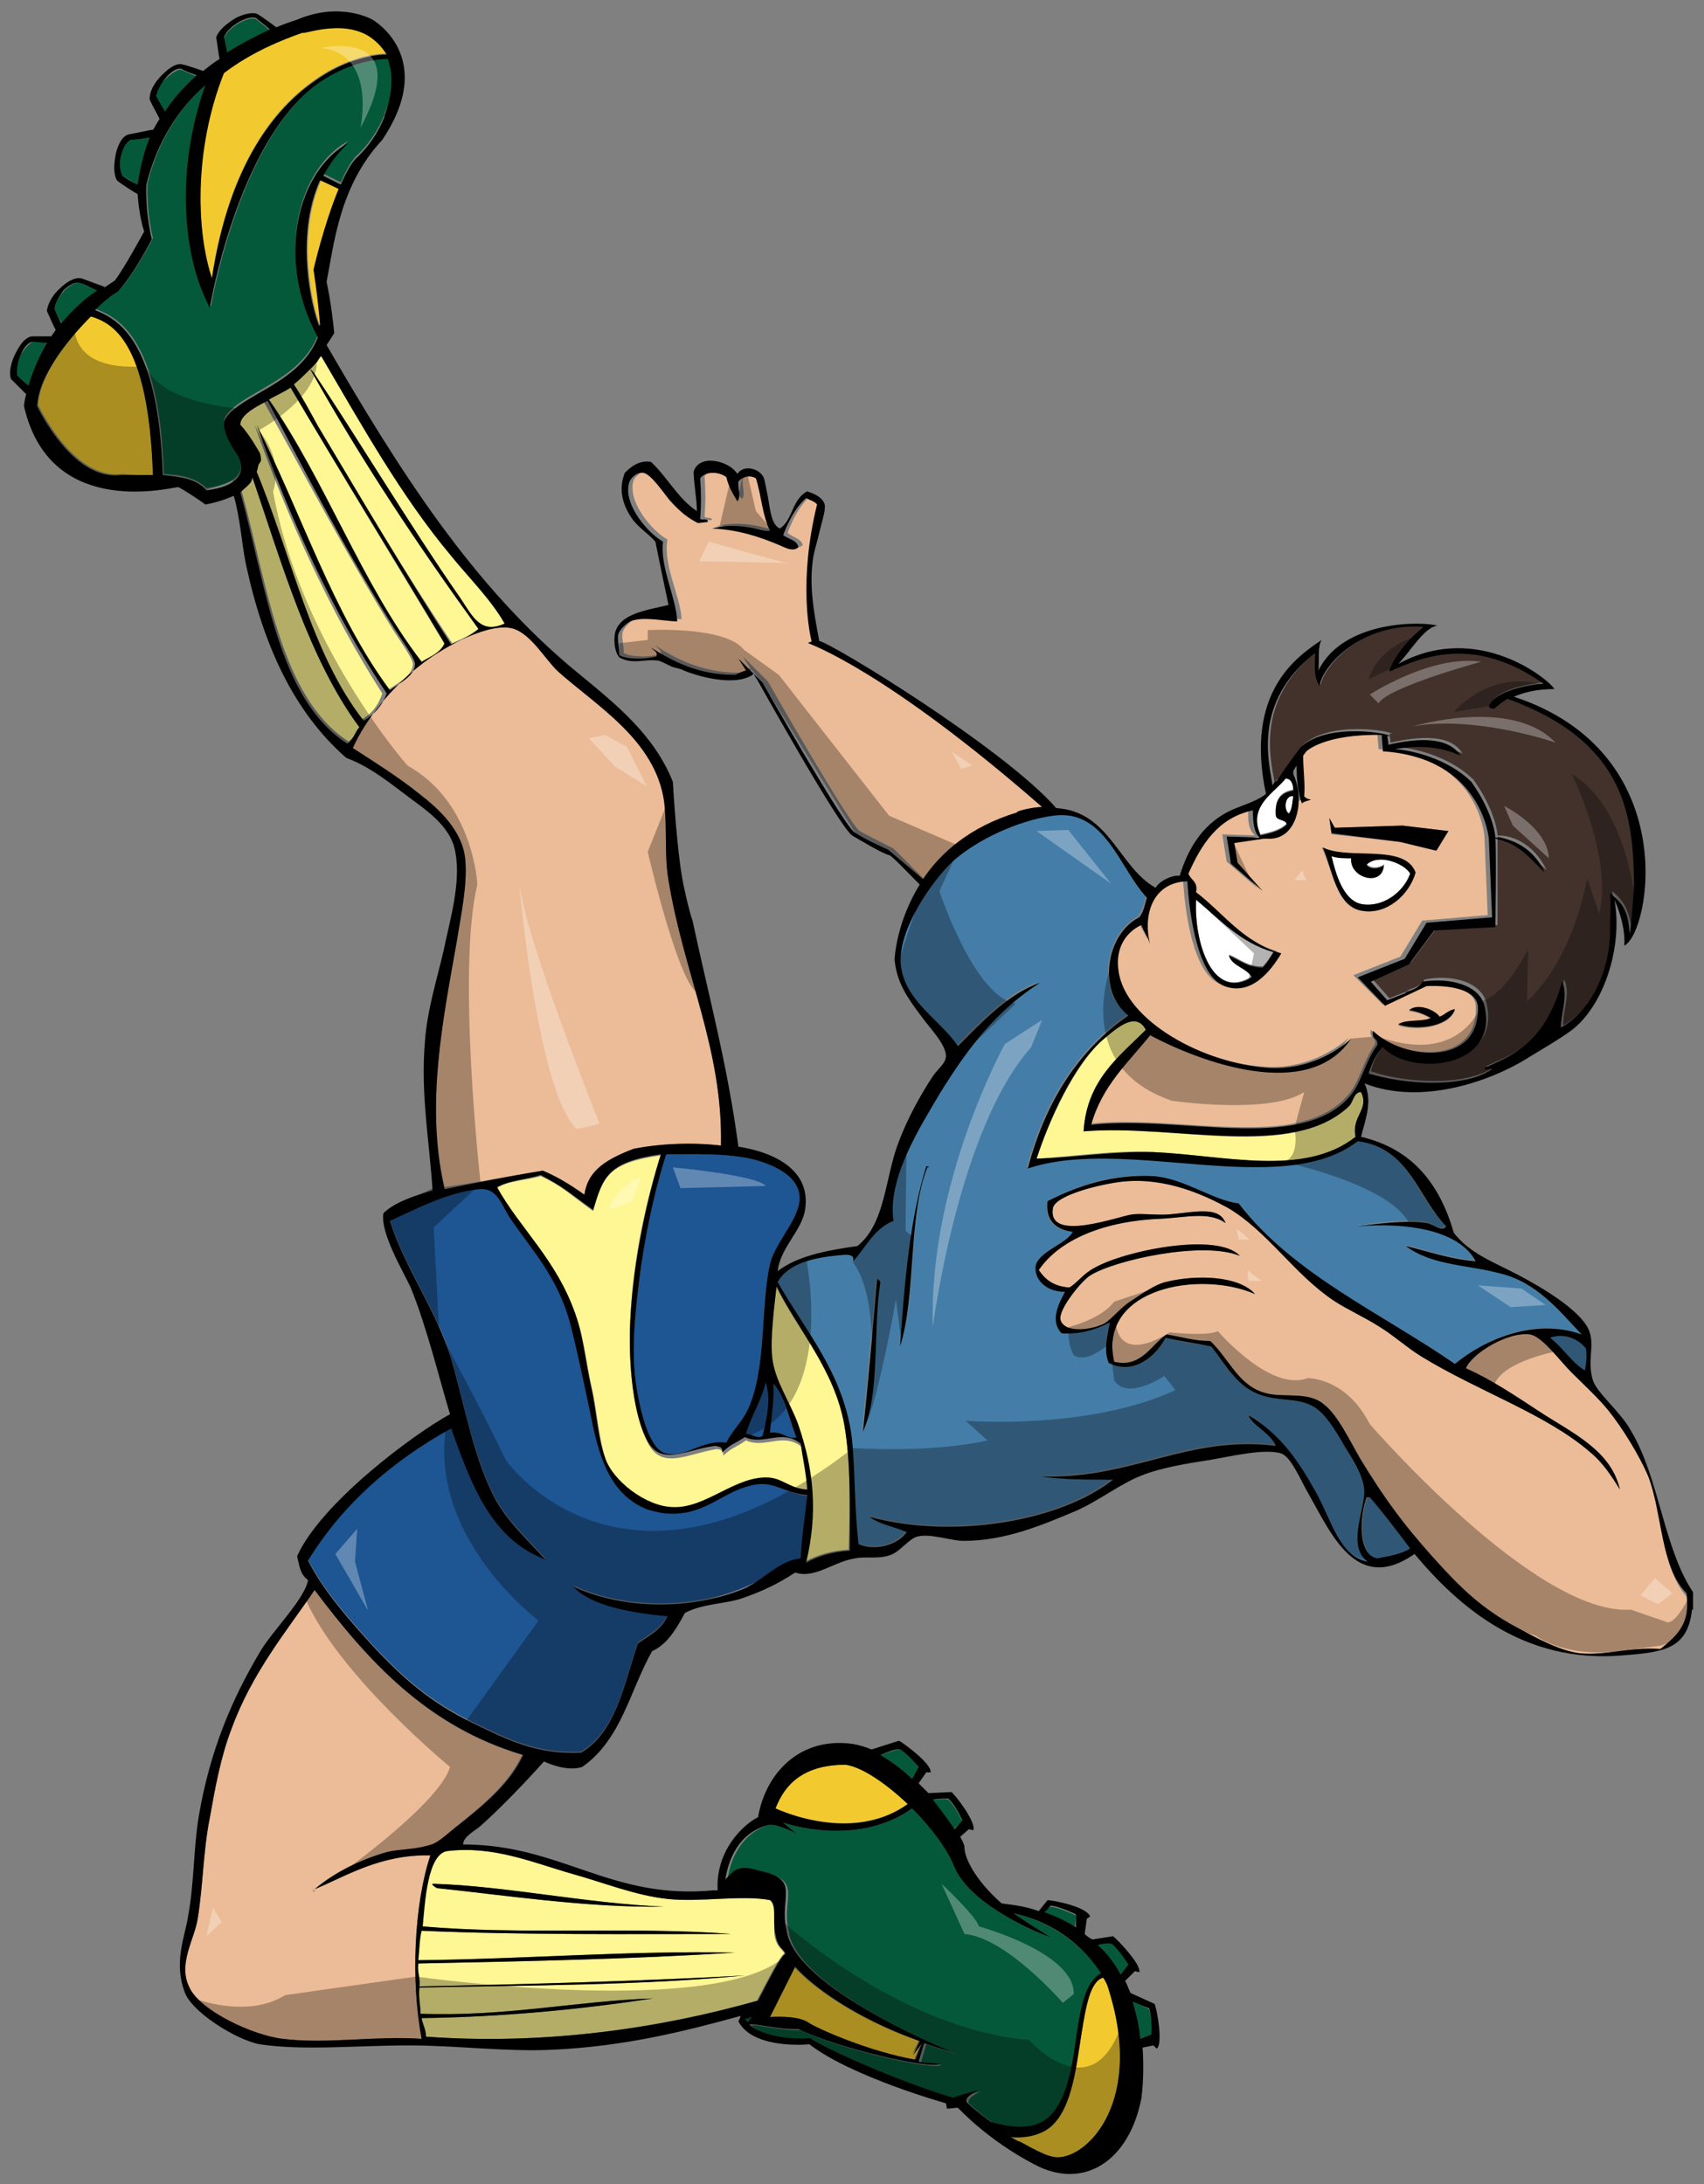
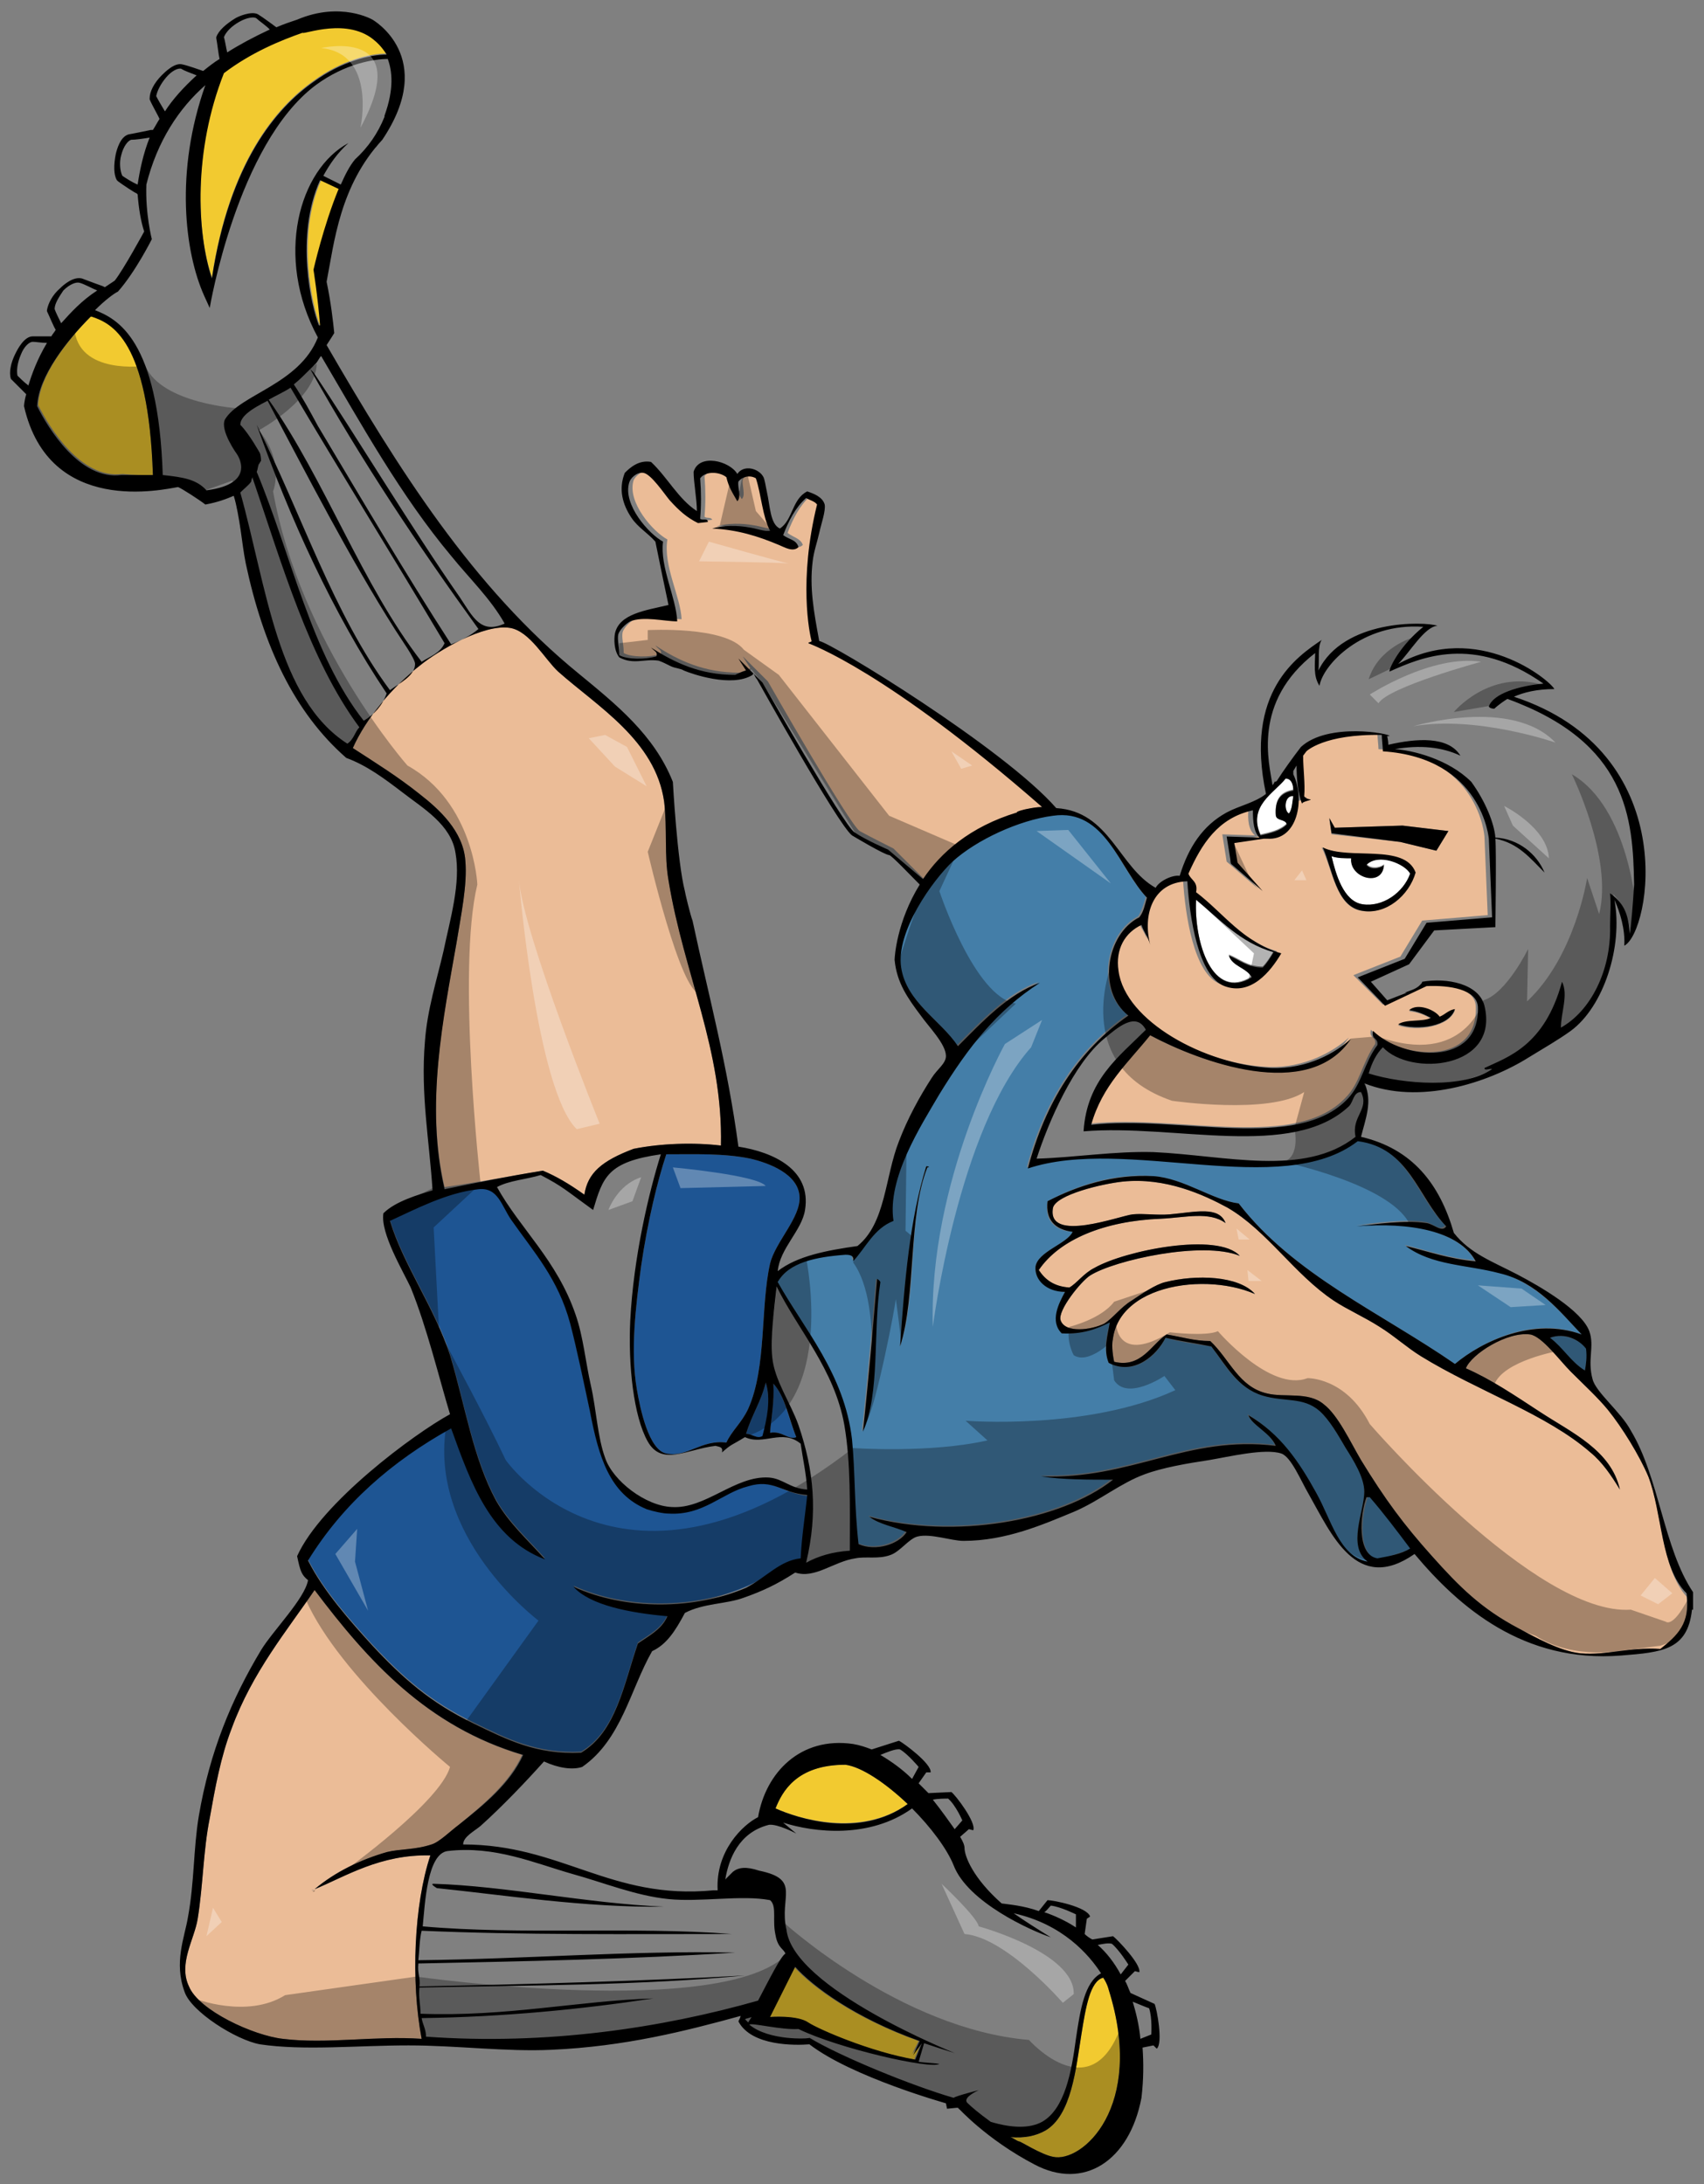
<svg xmlns="http://www.w3.org/2000/svg" version="1.1" id="layer_1" x="0px" y="0px" width="156px" height="200px" viewBox="0 0 156 200" enable-background="new 0 0 156 200" xml:space="preserve">
  <rect x="0" y="0" width="156" height="200" fill="#808080" stroke="none" />
-   <path id="color7" fill="#42322B" d="M138,64c11,4,11.5,10.9,11.8,16.8c-0.1,1.6-0.3,4-0.4,4.5c-0.2-1.9-0.8-2.9-1.8-3.7  c0.1,0.9,0,2,0,3c0,4.1-1.8,7.8-4.5,9.3c0-1.5,0.7-3,0.1-4.2c-1.5,5.9-4.9,6.9-7.1,7.9c0,0.3,0.5,0.1,0.7,0.1  c-2.6,1.8-8.1,1.5-11.3,0.4c0.2-1,0.7-1.8,1.3-2.4c2.5,2.7,10.6,2,9.3-3.8c-0.5-2.1-3.4-2.7-5.7-2.2c0,0.1-0.1,0.2-0.2,0.3  c-0.4,0.4-0.9,0.5-1.4,0.7c0.1,0,0.1,0,0.2,0l-1.8,0.7l-1.5-1.7l3.5-1.6l2.3-3.1l5.6-0.3c0,0,0-7,0-8.1c0,0,0,0,0,0  c2.1,0.4,3.2,1.9,4.5,3.1c-0.8-1.7-2.4-3.2-4.5-3.2c-0.1-1.3-0.9-3.3-2.2-5.1c-2.1-2.1-5.4-2.9-7-3c2.3-0.4,4.3-0.2,6,0.6  c-1.1-1.8-3.9-1.6-6.6-1c0-0.4-0.1-0.7-0.1-0.8c0.1,0,0.1,0,0.2,0c0.2-0.2-5.5-1.3-8.1,1c-0.7,0.9-1.7,2.3-2.2,3.1  c-0.1,0-0.2,0.1-0.2,0.1c0,0,0,0,0-0.1c0,0.2-0.1,0.3-0.2,0.4c-0.3-1.9-1.9-7.5,3.8-12c-0.1,1-0.2,2.2,0.4,3c0.4-1.9,4-5.8,9.5-5.4  c-2.1,1.7-3.1,3.7-3.1,4.1c2.9-1.4,7.6-3.5,14.1,1.1c-2.2,0.2-4.5,0.8-5,2.1c0.2,0.2,0.5,0.2,0.5,0.2S137.1,64.5,138,64z" />
  <path id="color6" fill="#447EA8" d="M145.1,125.5c-1.3-0.8-2.1-2.1-3.2-3c1.4-0.5,2.8,0.3,3.4,1  C145.3,124.3,145.2,124.8,145.1,125.5z M144.8,122.2c-4.4-1.7-9.1,0.6-11.6,2.7c-6.8-4.7-14.8-8.2-19.8-14.7c-2.4-0.3-5-2.3-7.8-2.5  c-3.7-0.3-7.1,0.9-9.7,2.3c-0.3,1.7,0.6,2.7,2.3,2.8c-0.5,1.1-3.2,1.8-3.4,3.2c-0.1,1.2,1,2.2,2.7,2.3c-0.6,1.1-1.3,2.7-0.3,3.8  c1.9,0.1,3.2-0.4,4.4-1c-0.3,1.2-0.6,2.5-0.1,3.7c2.3,1.2,4.4-0.6,5.2-2.3c1.3,0.4,2.8,0.6,4.2,0.8c1.3,1.8,2.4,3.8,4.7,4.5  c2,0.6,3.8,0.1,5.2,1.4c0.9,0.8,1.7,2.2,2.4,3.4c0.7,1,1.7,2.7,1.7,4c0,1.7-1.6,5,0.3,6.4c-2.6-0.5-3.3-3.7-4.8-6.4  c-1.6-2.9-3.4-5.4-6.2-7.1c0.3,0.9,2,1.6,2.5,2.8c-8.1-1-13.2,3.1-21.5,2.8c2.1,0.3,4.3,0.3,6.6,0.3c-4.8,3.8-14.6,5.5-22.3,3.4  c0.8,0.8,2.3,0.9,3.4,1.4c-0.7,1.1-2.8,1.8-4.4,1.1c-0.4-3.5-0.2-6.6-0.6-9.6c-0.7-6-4.4-10.1-6.8-14.4c1.1-1.9,3.5-2.3,6.2-2.5  c0.5-0.1,0.8,0,0.7,0.6c1.2-1.3,1.9-3,3.7-3.7c-0.6-3.9,2.5-8.7,4.2-11.6c2.6-4.3,5.3-7.7,9.2-10.2c-2.9,1-5.3,3.6-7.5,5.8  c-1.6-2.4-4.7-4-5.2-7.2c-0.5-3.3,2.9-8,4.7-9.7c2.2-2.1,6.1-3.8,9.2-4.2c4.9-0.7,6.1,4.9,8.6,7.5c-0.2,0.7-0.4,1.3-0.7,1.8  c-3,1.5-3.9,6.8-1,9c-4.6,3.2-7.6,7.9-9.2,14c9-3,23.2,2.8,30.2-2.5c4.7,0.6,5.4,5.1,8.1,7.8c-0.5,0.6-1.1-0.2-1.8-0.3  c-1.9-0.3-4.7,0.1-6.4,0.3c4.7-0.4,9.4,0.5,10.9,3.2c-2.4-0.2-4.3-0.9-6.4-1.4c2.4,1.9,5.6,1.7,8.6,2.5  C140.7,117.5,142.8,120.1,144.8,122.2z M80.5,117.4c0-0.2-0.2-0.2-0.3-0.3c-0.4,4.7-0.8,9.4-1.3,14  C80.6,127.6,79.9,121.8,80.5,117.4z M84.8,106.8c-1.5,4.8-2,10.6-2.4,16.5c1.6-4.7,0.7-11.9,2.5-16.4  C85.1,106.9,85,106.8,84.8,106.8z M125.2,137.2c-0.6,1.6-0.9,5.3,1,5.6c1-0.3,2.1-0.6,3-1c-1.2-1.6-2.4-3.2-3.7-4.7H125.2z" />
-   <path id="color5" fill="#FFF694" d="M70.7,174.1c0,0-0.1-0.1-0.1-0.1c-2.6-0.5-6.4,0.2-9.3-0.1c-3-0.3-5.9-1.5-8.8-2.3  c-3.7-1-7.3-2.6-11.6-2.1c-1.9,0.2-2.1,4.9-2.3,6.9c8.9,0.8,19.3,0,28.3,0.7c-9.5,0-19.2,0.1-28.4-0.3c-0.2,0.8-0.2,1.8-0.3,2.7  c9.7-0.1,19.5-0.9,29-0.7c-9.4,0.6-19.2,0.8-29,1c-0.1,0.9,0.2,1.3,0.1,2.1c10-0.2,20.6-0.5,29.8-1c-9.4,0.9-19.7,0.9-29.8,1.1  c-0.1,0.9,0.1,1.6,0.1,2.4c7.8,0.3,14.6-1.2,21.3-1.4c-6.6,1-13.7,1.7-21.2,1.8c0.1,0.6,0.4,1,0.4,1.7c11.1,0.8,21.6-0.8,30.4-3.3  c1-1.9,2.1-4.1,2.5-4.3c-0.1-0.4-0.7-0.5-0.9-1.7C70.8,175.8,71.2,174.7,70.7,174.1z M40,172.9c0,0-0.7-0.4-0.3-0.4  c6.5,0.2,13.9,1.8,21.1,2.1C53.6,174.7,45.9,173.5,40,172.9z M23.2,43.6c2.7,7.9,5.1,16.8,9.8,22.9c-0.4,0.4-0.6,1.1-1.1,1.4  c-6.3-4.1-7.4-14.4-9.8-23c0.5-0.3,0.8-0.6,1-1C23.1,43.9,23.1,43.8,23.2,43.6z M29.1,39c-0.8-1.3-1.4-2.6-2.2-3.8  c0.5-0.5,1-0.9,1.5-1.4c4.7,8.3,9.9,16.2,15.5,23.7c-0.7,0.6-1.6,1-2.5,1.4C37.1,52.5,33.1,45.7,29.1,39z M38.6,60.6  c-5.5-7.2-8.8-16.6-14-24.1c0.7-0.3,1.4-0.7,2-1.1C31.2,43.4,36,51.1,40.7,59C40.3,59.9,39.4,60.2,38.6,60.6z M36,57.7  c0.5,0.8,1.8,2.6,1.8,3.1c0,1.1-1.5,1.8-2.3,2.4c-5.2-7-8.1-16.2-12.2-24.3c3,8.5,7,17.3,11.7,24.6c-0.4,1.2-1.1,2-2.1,2.5  c-4.7-6.1-6.6-15.1-9.8-22.8c0.1-0.3,0.1-0.5,0.2-0.7c0-0.1,0.1-0.2,0.2-0.3c0-0.4-0.1-0.7-0.1-0.7s-1-1.9-1.8-2.6  c0-0.8,1.2-1.5,2.5-2.2C27.8,43.3,31.9,51.1,36,57.7z M28.7,34.1c-0.1-0.1-0.1-0.2-0.3-0.3c0.2-0.2,0.3-0.3,0.5-0.5  c0.1-0.2,0.3-0.5,0.5-0.7c3.7,6.3,7.3,12.8,11.9,18.3c1.7,2.1,3.6,4,4.9,6.2c-2.2,1-2.9-0.6-4.1-2.4C37.7,48.4,32.6,39.9,28.7,34.1z   M45.5,108.8c1-0.7,2.7-0.7,4-1.1c2.1,1,2.3,1.4,4.8,3.2c0.9-3.1,1.3-4.4,6.2-5.1c-1.2,3.6-2.6,9.4-2.8,15.2  c-0.2,4.1,0.3,8.8,1.7,11.3c1.3,2.3,3.6,0.8,6.2,0.4c0.3,0,0.7,0.1,0.6,0.6c0.9-0.8,0.9-0.6,2.1-1.4c1.7,0.8,3.4-0.8,5.1,0.6  c0.2,1.4,0.5,2.7,0.6,4.2c-1.6-0.2-2.3-1-3.5-1.1c-3.1-0.2-5.8,2.9-8.9,2.7c-2.4-0.2-5.3-2.4-6.1-4.5c-0.7-2-0.8-4.5-1.3-6.6  c-0.5-2.2-0.7-4.5-1.4-6.5C51,115.4,47.6,112.5,45.5,108.8z M124.1,104.1c-4.7,3.7-12,1.7-18.5,1.4c-3.7-0.2-7.3,0.4-10.7,0.6  c1.1-3.4,3.5-8.7,6.2-11c1.2-1.1,2.9-2.5,3.8-0.8c-2.4,2.5-5.4,4.6-5.7,9.3c8.3-0.7,19.1,2.7,24.3-2.3c0.4-0.4,0.5-1.3,1.1-1.3  C125.4,101.6,123.7,102.2,124.1,104.1z M77.3,130.5c0.6,3.5,0.5,7.3,0.4,11.4c-1.6,0.1-2.9,0.5-4,1.1c1-4.6,0.7-8.5-0.7-12.6  c-0.7-2.1-2.2-4.1-2.4-6.2c-0.2-1.8,0.3-4.6,0.4-6.5C73,121.8,76.4,125.4,77.3,130.5z" />
  <path id="color4" fill="#EBBC97" d="M74.1,58.9c0.3,0.1,7.1,2.5,21.4,15c-0.5,0-1,0.1-1.5,0.2c0,0-0.9,0.2-0.8,0.3  c-4.3,1.3-6.9,3.7-8.6,6.1l-2.8-2.8c0,0-2-1-3.1-1.6c-1-0.7-8.4-13.7-8.4-13.7L68,60.1c0,0,0.3,0.5,0.7,1.1c-0.4,0.2-1,0.4-1,0.4  c-3.2,0-5.6-1.1-7.7-2.5c0.3,0.4,0.6,0.4,0.5,0.8c-1,0.3-2.7,0.3-3.4-0.1c0-0.8-0.2-1.4-0.1-1.9c0.1-0.4,0.7-1,1.1-1.2  c1.1-0.5,3,0,4.3,0c-0.1-2.1-1.7-4.9-1.3-7.3c-1.3-0.7-3.7-3.4-3.1-5.4c0.1-0.3,0.7-0.9,1.3-0.9c0.7,0.1,1.9,1.9,2.4,2.5  c0.9,1,1.6,1.6,2.6,2.1l0.9-0.1c-0.1-0.3-0.6-0.1-0.7-0.3c0.1-1.2,0.1-2.4,0-3.7c0.5-0.7,1.8-0.6,2.4-0.1c0.2,0.9,0.6,1.5,1,2.2  c0.4-0.3,0-1.3,0.1-1.8c0.3-0.5,1-0.5,1.6-0.3c0.5,1.6,0.6,3.5,1.3,4.8c-0.5,0.1-1.2-0.2-1.9-0.3c-1.1-0.2-2.4-0.2-3.4,0.1  c2.3,0.1,4.2,0.7,6.1,1.5c0.5,0.2,1.3,0.7,1.8,0.2c-0.2-0.6-0.9-0.7-1.4-1.1c0.5-1.3,1.1-2.5,2.1-3.4c0.3,0.2,0.7,0.3,1,0.6  c-1.8,7-0.7,11.8-0.5,12.5C74.4,58.8,74.1,58.8,74.1,58.9z M126.6,92l3.8-1.8c2.1-0.2,4.6,0.3,4.7,1.9c0.3,5.5-6.8,5-9.6,2.2  c-0.2,0.8,0.5,0.6,0.4,1.3c-1.2,1.7-1.4,3.6-2.7,4.9c-4.6,4.9-15.3,1.5-23.5,2.4c1-3.6,3.4-5.7,5.4-8.2c4.4,2.4,14.4,6.2,18.4,0.3  c-1.4,1.3-4.1,2.8-7.3,2.7c-6.1-0.2-13.4-4.3-14-8.9c-0.3-2.1,0.6-3.5,2.1-4.2c0.3,0.6,0.7,1.1,0.8,1.8c-0.7-2.7,0.3-5.7,3.2-5.9  c0.2,3.3,1,8.7,3.4,9.6c2.4,0.9,4.3-1.2,5.2-3c-3.4-1-5.2-3.7-7.8-5.6c0.2-1-0.5-1.1-0.7-1.7c1.3-2.6,2.8-5.1,5.9-5.8  c-0.1,1.1,0,2,0.6,2.5l-3-0.1l0.4,2.5l2.9,2.5l-2.3-2.6l-0.3-1.8l2.7-0.4c0.1,0,0.3,0,0.3,0c2.8,0.2,3.5-3.6,2.4-5.9  c0,0,0-0.2,0-0.3l0.3-0.5c0,1.1,0.2,2.5,0.5,3.5c0-0.1,0.8-0.2,0.8-0.4c-0.4,0-0.6-0.2-0.6-0.3c0.1-1.2-0.1-2.5-0.1-3.7l0.3-0.4  c0,0,1.6-1.7,6.9-1.5c0,0.4,0.1,1.2,0.1,1.5c9.2,0.5,9.7,8,9.7,8l0.3,7.2l-6,0.5l-2,3.3l-4.3,1.7L126.6,92z M121.7,75l0.2,1.4  l6.3,0.7l3.3,0.8l1.1-1.8l-4.2-0.5l-6.2,0.2L121.7,75z M124.6,83.4c2.3,0.4,4.4-1.5,4.9-3.5c-0.9-2.6-6.1-1.1-8.5-2.3  C122,79.6,122.3,83,124.6,83.4z M131,93.3c-0.7,0.4-2.3,0.1-3,0.6c1.8,0.6,4.7,0.1,5.2-1.4c-0.6,0.1-0.9,0.5-1.4,0.7  c-0.4-0.6-2-1.3-2.8-0.6C129.8,92.7,130.4,92.9,131,93.3z M49.7,107.2c1.2,0.5,2.4,1.2,3.8,2.2c0.3-2,1.6-3.1,4.5-4.2  c2.5-0.5,5.5-0.6,8-0.3c0.2-8.8-3.4-15.7-4.8-24.3c-0.4-2.3-0.1-4.7-0.4-7.2c-0.8-5.6-6.1-8.7-9.7-11.9c-1.2-1.1-2.6-3.7-4.4-4  c-2.4-0.4-6.6,2.1-8.2,3.4c-2.6,2-5,4.9-6.2,7.6c2,1.3,4.1,2.6,6.1,4.2c1.8,1.4,4,3.4,4.2,6.1c0.2,2.2-0.4,5-0.8,7.5  c-1.2,6.7-2.9,14.7-1.1,22.4C43.6,108.3,46.6,107.7,49.7,107.2z M28.8,145.6c-2.5,3.7-5.7,7.5-7.6,12.7c-1,2.6-1.5,5.4-2,8.2  c-0.6,3-0.6,6.1-1.1,9.2c-0.3,1.9-1.8,4.1-0.8,6.2c0.9,2.2,5.9,4.5,8.6,4.8c4,0.5,8.5-0.3,12.7,0c-1-5.3-0.7-12.3,0.8-16.8  c-4.6-0.1-7.7,1.9-10.6,3.1c-0.1,0-0.1,0.1-0.2,0.1c0,0-0.1,0-0.1,0c0.1,0,0.2-0.1,0.3-0.1c1.9-1.6,4.2-2.7,6.6-3.4  c1.2-0.3,2.6-0.2,4.1-0.7c0.7-0.2,1.7-1.2,2.5-1.8c2.3-1.9,4.6-3.8,5.8-6.4C39.1,158.1,33.7,152.1,28.8,145.6z M150.9,135.2  c-0.8-1.9-2.4-4.5-3.7-6.1c-0.9-1.1-2.1-2.2-3.4-3.5c-1-1-2.6-3.2-3.7-3.4c-2.1-0.3-5.4,1.8-5.9,3.1c2.3,1,4.5,2.5,6.8,4  c2.9,1.9,6.5,3.5,7.3,7.1c-0.8-1.3-1.6-2.5-2.7-3.4c-4-3.5-10.3-5.6-15.5-8.8c-1.3-0.8-2.5-1.9-3.8-2.7c-1.4-0.9-3-1.6-4.2-2.4  c-3.6-2.4-6.1-6.4-9.7-8.5c-2.2-1.2-5.7-2.8-9.6-2.4c-1.9,0.2-6.1,1.2-6.4,2.4c-0.6,3.3,6.2,0.7,7.3,0.6c1-0.1,2.2,0.1,3.4,0  c2.3-0.2,4.5-0.8,5.1,0.8c-1.5-1.1-3.7-0.5-5.9-0.4c-5.2,0.2-9.3,1.9-11.2,4.7c0.6,0.9,1.4,1.5,2.8,1.6c0.7-0.4,1.3-1.3,2.3-1.8  c2.8-1.6,11.3-3.3,13.3-1.1c-3.4-1.4-11.5,0.4-13.7,1.8c-0.8,0.5-3,3.2-2.7,4.1c0.4,1.2,2.8,0.9,4,0.3c0.8-0.5,1.5-1.5,2.5-2.1  c0.9-0.6,2.2-1.5,3.1-1.7c2.8-0.7,6.7-0.6,8.2,1.1c-5-2.2-14.4-0.6-12.9,6.2c2.5,0.6,3.4-1.6,4.8-2.5c1.3,0.2,2.5,0.6,4,0.6  c1.8,1.7,2.6,4.2,5.2,4.8c1.6,0.4,3.8-0.2,5.2,1c1.3,1,2.4,3.4,3.4,5.1c2.2,3.6,3.9,5.9,6.5,8.8c2.5,2.8,4.5,4.8,7.9,6.6  c1.5,0.8,3.8,2.1,5.7,2.3c2.4,0.2,4.5-0.6,7.3-0.4c1.5-0.9,2.7-2.1,2.4-4.8C152.1,143.6,152.2,138.6,150.9,135.2z" />
  <path id="color3" fill="#1E5593" d="M70.5,131.2c0.1-1.5,0.4-2.8,0.3-4.5c1.1,1.2,1.4,3.3,2.1,4.9C72.2,131.9,71.6,131,70.5,131.2z   M70.1,126.6c-0.4,1.7-1.3,3-1.8,4.7c0.6,0,1,0.5,1.6,0.3C70.2,130.1,70.6,128.2,70.1,126.6z M68.5,136c-2.4,0.6-4.1,2.7-7.3,2.5  c-0.5,0-1.4-0.2-2-0.4c-3.4-1.4-4.4-4.8-5.2-9c-0.6-2.8-1.2-5.7-1.8-8c-1.1-4.1-3.3-6.5-5.4-9.5c-0.9-1.3-1.2-3-3-2.8  c-2.9,0.3-5.9,1.9-8.1,2.9c1.2,4,4.1,8,5.5,12.3c1.4,4.7,2.1,9.4,4.2,13.3c1.2,2.1,2.9,3.6,4.5,5.4c-5-1.9-6.8-7-8.6-12  c-5.4,3-9.9,6.9-13.1,12.1c1.4,2.8,3.9,5.6,5.9,7.8c2.8,3,5.3,5.2,9.2,7.1c3.1,1.5,5.8,2.9,9.9,2.7c3.2-1.9,3.9-6.2,5.2-10  c1-0.7,2.2-1.3,2.7-2.5c-3.4-0.3-7.1-1-8.6-2.7c4.8,2.2,11.1,2.1,15.8,0.1c1.9-0.8,3.1-2.3,5.1-2.5c0.1-2.1,0.4-3.8,0.6-5.8  C71.5,136.7,70.8,135.4,68.5,136z M61,105.7c-0.8,2.4-1.7,6.1-2.3,10.2c-0.5,3.7-1,7.8-0.4,11.3c0.3,1.8,1.1,5.6,2.7,5.9  c1.9,0.4,3.2-1.3,5.5-1c0.5-1.1,1.4-1.8,2-3.1c1.7-3.8,1.1-9.3,2-13.3c0.5-2,2.8-4.2,2.7-6.1c-0.1-2.1-2.8-3.1-4.5-3.5  C66.3,105.6,63.7,105.7,61,105.7z" />
  <path id="color2" fill="#F2CA30" d="M14,43.5c-0.8,0-1.8,0-2.8-0.1c-3.8,0.5-6.7-4.3-7.7-6.3c0.1-2.7,2.7-6,4.9-8.2c0,0,0.1,0,0.1,0  C10.2,29.6,13.6,31.1,14,43.5z M101.5,182.2c0,0-0.1-0.5-0.5-1.1c-1.2,0.3-1.6,2.7-2,5.2c-0.5,3.1-0.9,7.4-3.3,8.8  c-0.9,0.5-1.9,0.7-3.2,0.6c0.3,0.1,0.5,0.3,0.8,0.4c0-0.1,2,1.2,3.1,1.4C99,198.1,104.9,193,101.5,182.2z M84.1,186.9  c-5.9-2.1-9.8-5-11.4-6.8l-2.3,4.6c0,0,2.5-0.2,3.5,0.5c0.9,0.6,5.7,2.7,9.8,3.4l0.6-1.5l-0.8,1L84.1,186.9z M34.3,3.7  c-2.5-2.3-6.6-0.6-6.7-0.8c-2,0.7-4.7,1.8-7.2,3.7c-2.7,7.2-2.4,14.7-1,18.8c1.6-10.6,5.9-15.6,9.3-18c2.6-1.9,5.2-2.5,6.7-2.5  C34.9,4.1,34.3,3.7,34.3,3.7z M29.4,16.5c-2.3,5.1-0.8,11.6-0.1,13.3l0.1,0c-0.2-2.6-0.6-5.1-0.6-5.1s0.9-4,2.4-7.4L29.4,16.5z   M83.1,165.2c-2-1.9-4.2-3.4-5.7-3.6c-4.6,0-5.8,2.5-6.4,4C73,166.5,78.7,168.3,83.1,165.2z" />
  <path id="fill" fill="#FFFFFF" d="M129.1,80c-0.6,1.7-2.5,3.2-4.4,2.8c-1.7-0.3-2.4-2.7-2.8-4.4c0.5,0.2,1.2,0.1,1.8,0.1  c-0.2,1.8,2.9,2.7,3,0.6c0,0.2-1.1,0.6-1.6,0C126.3,78.1,128.7,79.1,129.1,80z M118,74.5c0.3-0.4,0.3-1,0.4-1.6  C117.6,72.8,117.5,74.2,118,74.5z M117.7,71.2c-1,1.4-3.5,2.5-2.3,5.2c0.9-0.2,1.8-0.4,2.4-1c-0.1-0.5-0.9-0.3-1-0.8  c-0.1-1.4,0.4-2.1,1.6-2.3C118.4,71.7,118.2,71.3,117.7,71.2z M114.6,89.4c-0.5-0.9-1.8-0.9-2.1-2c1,0.4,1.7,1.1,3.1,1.1  c0.4-0.4,0.7-0.9,1-1.4c-3.1-0.9-4.9-3-7.1-4.8C109.3,86.3,111,91.7,114.6,89.4z" />
-   <path id="color1" fill="#05593B" d="M15.1,10.2c-0.3-0.4-0.6-1-0.8-1.3c0-0.5,0.3-1.2,0.9-1.7c0.6-0.6,1.2-0.9,1.4-0.8  c0.3,0.1,0.9,0.4,1.4,0.6C16.8,8,15.8,9.1,15.1,10.2z M35.6,5.3c-1.2,0-3.9,0.4-6.6,2.4c-7.2,5.4-9.7,20.4-9.7,20.4l-0.5-1.1  c-1.8-4-2.7-11.4,0.1-19.3c-2.4,2.1-4.4,5.1-5.4,9.1c-0.1,2.7,0.5,5,0.5,5s-1.5,3-3.1,4.8c-0.4,0.2-1.2,0.8-2.1,1.7  c2,0.8,5.8,2.6,6.2,15.1c1.8,0.1,3,0.4,3.9,1.3c4.7-0.6,2.8-3.3,2.8-3.3s-1.6-2.2-1.1-3.2c1.4-2.3,6.8-3.2,8.5-7.5  c-4-7.4-1.7-15.4,2.8-17.8c-1,0.9-1.7,1.9-2.3,3l1.6,0.8c0.4-0.9,0.8-1.7,1.3-2.3c1.2-1.1,2.1-2.4,2.7-3.9c0,0,0,0,0-0.1  c0,0,0,0,0,0C36.2,8.1,36,6.4,35.6,5.3z M1.9,32.5c-0.3,0.7-0.4,1.4-0.3,1.9c0.2,0.2,0.6,0.6,1,0.9c0.3-1,0.8-2.4,1.7-3.9  c-0.5,0-1-0.1-1.3-0.1C2.8,31.4,2.3,31.8,1.9,32.5z M7.4,25.9c-0.3-0.1-0.9,0.1-1.5,0.7C5.4,27.2,5,27.8,5,28.3  c0.1,0.3,0.4,0.9,0.7,1.3c0.9-1,1.9-2.1,3.3-3C8.4,26.4,7.7,26.1,7.4,25.9z M12.7,17c0.1-1.3,0.4-2.8,1-4.4  c-0.6,0.1-1.3,0.2-1.7,0.2c-0.3,0.1-0.7,0.6-0.9,1.4c-0.2,0.7-0.1,1.5,0.1,1.9C11.6,16.3,12.2,16.7,12.7,17z M105.2,184  c-0.3-0.2-1-0.5-1.5-0.7c0.3,1,0.6,2.2,0.7,3.4l1-0.4C105.4,186.4,105.5,184.9,105.2,184z M98.5,175.4c0,0-1.4-0.7-2.3-0.8  c-0.2,0.1-0.5,0.3-0.7,0.5c0.9,0.3,2,0.8,2.9,1.4L98.5,175.4z M101.8,177.9c-0.3,0-0.8,0.1-1.3,0.2c0.8,0.7,1.5,1.6,2.1,2.7l0.7-0.9  C103.3,179.8,102.5,178.5,101.8,177.9z M68.2,184.9c0.1,0.1,0.2,0.2,0.3,0.4c0.1-0.2,0.2-0.3,0.3-0.5  C68.6,184.7,68.4,184.8,68.2,184.9z M88.1,166.8c0,0-0.6-1.4-1.3-2c-0.3-0.1-0.9,0-1.5,0c0.8,1,1.5,2,2,2.7L88.1,166.8z M24.7,2.8  c-0.4-0.4-1-0.8-1.2-1c-0.2-0.2-0.9-0.1-1.6,0.3c-0.7,0.4-1.2,0.9-1.4,1.4c0.1,0.3,0.2,1,0.3,1.4C21.9,4.1,23.2,3.4,24.7,2.8z   M92.8,175.2c1,0.7,2.1,1.4,3.4,2.2c-1.8-0.6-7.6-3.2-8.9-6.6c-0.6-1.5-2.1-3.5-3.8-5.2c-3.9,2.8-9,2.2-11.8,1.3  c0.6,0.5,1.2,1,1.2,1s-1.7-0.9-2.5-0.8c-2.6,0.8-3.6,3.3-3.8,5.1c0.4-0.4,0.7-0.7,0.7-0.7c0,0,0,0,0,0c0.5-0.4,1.2-0.5,2.4-0.1  c3.9,0.8,1.8,2.4,2.5,5.4c0.6,5.4,15.4,11.3,15.4,11.3c-1-0.3-1.9-0.6-2.8-0.9l-0.5,1.7c0.6,0.1,1.4,0.1,1.9,0.2  c-0.8,0.5-9.2-1.4-12.9-3.2c-1.6,0.1-4.3-0.6-4.5-0.4c1.8,1.5,5.5,1.3,5.5,1.2c2.8,1.7,9.4,4.4,13.2,5.5c0.3-0.2,2.3-0.7,2.3-0.7  s-1.6,0.7-1,1.2c0.3,0.3,1,0.9,2.1,1.7c2,0.6,3.6,0.6,4.7,0c2.1-1.2,2.7-4.6,3.1-7.6c0.4-2.7,0.8-5.2,2.3-6  C99.7,179,97.2,176.2,92.8,175.2z M84.1,161.8c0,0-1-1.2-1.7-1.6c-0.4,0-1.2,0.3-1.8,0.5c1,0.6,2,1.3,2.9,2.2L84.1,161.8z" />
  <path id="outline" d="M84.8,106.8c0.3,0,0.3,0.1,0.1,0.1c-1.8,4.5-1,11.7-2.5,16.4C82.8,117.4,83.3,111.6,84.8,106.8z M80.3,117.1  c-0.4,4.7-0.8,9.4-1.3,14c1.6-3.5,0.9-9.3,1.6-13.7C80.5,117.2,80.4,117.2,80.3,117.1z M40,172.9c5.9,0.6,13.6,1.8,20.8,1.7  c-7.1-0.3-14.5-1.9-21.1-2.1C39.3,172.5,40,172.9,40,172.9z M133.2,92.4c-0.6,0.1-0.9,0.5-1.4,0.7c-0.4-0.6-2-1.3-2.8-0.6  c0.8,0.1,1.4,0.4,2,0.7c-0.7,0.4-2.3,0.1-3,0.6C129.8,94.4,132.7,94,133.2,92.4z M121.1,77.6c2.4,1.2,7.5-0.4,8.5,2.3  c-0.6,2.1-2.7,3.9-4.9,3.5C122.3,83,122,79.6,121.1,77.6z M121.9,78.4c0.4,1.7,1.1,4.1,2.8,4.4c1.9,0.3,3.8-1.1,4.4-2.8  c-0.5-0.9-2.9-1.9-4-0.8c0.5,0.6,1.5,0.2,1.6,0c-0.1,2.1-3.2,1.2-3-0.6C123.1,78.6,122.4,78.6,121.9,78.4z M28.7,173.2  c0.1,0,0.1-0.1,0.2-0.1c-0.1,0-0.2,0.1-0.3,0.1C28.6,173.2,28.6,173.2,28.7,173.2z M34.4,13.5C34.4,13.5,34.4,13.5,34.4,13.5  L34.4,13.5z M128.2,77.1l3.3,0.8l1.1-1.8l-4.2-0.5l-6.2,0.2l-0.5-0.9l0.2,1.4L128.2,77.1z M155,145.8v1.6h-0.1  c-0.4,3.7-2.7,3.9-6.5,4.2c-8.9,0.7-14.8-4.4-18.9-9.3c-5.3,3.7-7.6-1.8-9.7-5.5c-0.7-1.2-1.6-3.4-2.5-3.7c-1.5-0.5-4.8,0.3-6.6,0.6  c-2,0.3-4.3,0.7-5.9,1.3c-2.2,0.8-4.1,2.4-6.4,3.4c-2.9,1.2-6.3,2.7-10.2,2.7c-1.1,0-3-0.7-4.2-0.4c-0.8,0.2-1.6,1.4-2.5,1.7  c-1.1,0.4-2.2,0.1-3.2,0.3c-2,0.3-3.7,1.9-5.5,1.3c-1.7,1.1-3,1.7-4.7,2.3c-1.6,0.6-3.7,0.5-5.4,1.4c-0.9,1.7-1.7,2.9-3,3.5  c-2,3.5-2.8,8.1-6.4,10.6c-0.9,0.3-2.2,0.1-3.5-0.5c-1.7,1.9-3.8,4.1-5.8,5.9c-0.6,0.5-1.6,1-1.6,1.7c9,0,13.5,5.1,22.9,4.2  c0.1,0,0.2,0,0.4,0c-0.2-3.6,2.3-6,3.7-6.7c0.7-4.1,3.9-7.4,8.7-6.7c0.6,0.1,1.2,0.3,1.7,0.5l2.5-0.8c0.4,0.2,3,2.1,2.9,2.9l-0.4,0  l-0.7,1c0.3,0.3,0.6,0.6,0.9,0.9l2.1-0.1c0.4,0.3,2.3,2.8,2,3.5l-0.4-0.1l-0.8,0.7c0.3,0.5,0.4,0.8,0.4,1c0,0.8,0.8,2.8,3.4,5.1  c0.7,0.1,2,0.2,3.4,0.7l0.8-1c0.5,0,3.6,0.6,3.9,1.5l-0.3,0.2l-0.2,1.4c0.2,0.2,0.5,0.4,0.7,0.5l1.9-0.3c0.4,0.3,2.6,2.6,2.4,3.3  l-0.4-0.1l-0.9,0.9c0.2,0.3,0.3,0.7,0.5,1.1l2.2,1c0.2,0.4,0.8,3.6,0.2,4.1l-0.3-0.3l-1,0.2c0.1,1.4,0.1,2.9-0.1,4.6  c-1.1,5.8-5.3,8.5-9.8,6.1c-4.4-2.3-7-5.2-7-5.2l-1,0.1l-0.1-0.5c0,0-8.6-2.4-12.5-5.4c-1.2,0.1-5.3,0.2-6.5-2.1c0,0,0,0,0,0  c0.1-0.2,0.2-0.4,0.2-0.5c-5.1,1.4-10.6,2.8-17.3,3.1c-4.1,0.2-8.7-0.4-13.1-0.4c-4.7,0-9.6,0.5-13.6-0.1c-2.2-0.4-6.3-3-6.9-4.8  c-1-2.7,0-5,0.3-6.8c0.6-3.2,0.5-6.3,1-9.3c1-5.9,3-10.7,5.7-15.2c1.1-1.8,4-4.7,4.3-6.4c-0.6-0.5-0.7-0.8-1-2.2  c2.2-4.9,10.7-11.2,14-13c-1-3.3-2.1-7.9-3.6-11.6c-0.7-1.5-2.8-5-2.5-6.8c1.1-1.1,3.2-1.7,4.5-2.1c-0.3-4.6-1.1-8.8-0.7-13.6  c0.2-2.9,1.1-5.7,1.7-8.3c0.6-2.9,1.6-6.2,1.1-9c-0.4-2.6-3-4.1-4.8-5.5c-1.7-1.3-3.3-2.5-5.2-3.2c-4.8-4.2-7.6-10.3-9.2-17.8  c-0.4-2-0.5-4.2-1.1-6.2c-0.7,0.3-1.5,0.6-2.6,0.8c-0.5-0.4-2.2-1.5-2.5-1.6C15,44.8,4.5,47.3,2.2,37.2c0,0,0-0.4,0.2-1.1  c-0.3-0.3-1-1-1.3-1.3l-0.1-0.1c-0.2-0.6,0-1.5,0.4-2.3C1.6,32,2.2,30.8,3,30.8c0.4,0,1.3,0,1.7,0c0.1-0.2,0.3-0.4,0.4-0.6  c-0.2-0.3-0.6-1.3-0.8-1.7l0-0.1c0.1-0.6,0.5-1.4,1.2-2c0.3-0.3,1.2-1.1,2-0.9c0.5,0.2,1.9,0.7,1.9,0.7l0.2,0.1  c0.3-0.2,0.6-0.4,0.9-0.6c0.8-1,2.7-4.5,2.7-4.5c-0.3-0.9-0.5-2.1-0.6-3.4l-0.1-0.1c-0.1,0-1.3-0.8-1.7-1.1l-0.1-0.1  c-0.3-0.5-0.3-1.4-0.1-2.4c0.1-0.4,0.4-1.6,1.2-1.8c0.6-0.1,2-0.4,2-0.4l0.2,0c0.2-0.3,0.4-0.7,0.6-1l0,0c0-0.1-0.7-1.3-0.9-1.8  l0-0.1c0-0.6,0.4-1.4,1.1-2.1c0.3-0.3,1.2-1.2,1.9-1c0.5,0.1,1.6,0.5,1.9,0.6c0.5-0.4,1-0.8,1.5-1.1c-0.1-0.4-0.2-1.4-0.3-1.9l0-0.1  c0.2-0.6,0.9-1.2,1.7-1.7c0.3-0.2,1.5-0.7,2.1-0.4c0.5,0.3,1.7,1.2,1.7,1.2l0,0C26,2.2,26.6,2,27.2,1.8c4-1.7,6.9,0,6.9,0  s6,3.4,0.9,11c-0.5,0.6-0.7,0.8-0.7,0.8c0.1-0.1,0.7-0.8,0.7-0.8c-3.9,4.2-4.4,9.4-5.1,13c0.4,1.9,0.6,3.7,0.7,4.7  c0,0-0.3,0.5-0.7,1.1C36.5,43,43.3,53.8,53,61.7c3.4,2.8,6.9,5.6,8.6,9.9c0,0,0.4,7.3,1.1,10c0,0.1,0.5,2.2,0.7,2.7  c1.5,7,3.2,13.2,4.2,20.7c3.2,0.5,6.7,2.1,6.1,5.8c-0.3,1.9-2.3,3.5-2.5,5.6c1.8-1.4,4.5-1.9,7.3-2.3c2.6-2.1,2.5-6.3,3.8-9.6  c0.8-2.1,1.9-4.1,3-5.8c0.5-0.8,1.3-1.3,1.3-2c0-1.1-1.6-2.7-2.3-3.7c-1.2-1.6-2.2-3-2.4-5.1c0-0.3,0.2-3.5,2.3-6.9  c-0.8-0.8-2.6-2.7-2.8-2.7C81,78.3,78,76.5,78,76.5c-1.3-1-8.7-14.3-8.7-14.3c-0.1-0.1-0.2-0.3-0.3-0.5c-0.1,0-0.1,0.1-0.1,0.1  c-1.9,1.2-5.6-0.1-6.3-0.4c-0.3-0.2-0.8-0.2-1.2-0.4c-0.4-0.2-0.8-0.4-1.1-0.5c-1.3-0.2-2.3,0.4-3.6-0.3c-0.5-0.6-0.5-1.7-0.4-2.2  c0.4-1.8,2.8-2.1,4.9-2.6c-0.4-1.9-0.8-3.8-1.2-5.8c-0.7-0.8-1.6-1.3-2.2-2.2c-0.8-1.2-1.2-2.6-0.6-4.1c0.5-0.5,1.3-1.2,2.4-1  c1.5,1.4,2.5,3.4,4.2,4.5c0-1.1-0.3-2.6-0.3-3.6c0.5-1.7,3.3-1,4,0.2c0.6-0.9,2-0.5,2.4,0.3c0.1,0.2,0.2,0.8,0.3,1.3  c0.3,1.3,0.3,3,1.2,3.4c1.2-0.8,1.1-2.7,2.5-3.4c0.6,0.2,1.4,0.5,1.6,1.2c0.1,0.6-0.3,1.7-0.5,2.6c-0.2,0.9-0.5,1.7-0.6,2.6  c-0.3,2.4,0.1,4.6,0.6,7.3c1,0.1,16.9,9.8,21.7,15.3c4.9,0.3,5.7,5.4,9.1,7.3c0.3-0.6,1.5-1.2,2.2-1.1c0.8-2.6,2.1-4.6,4.3-5.8  c1.1-0.6,2.6-0.9,3.6-1.7c-2-9.4,2.9-12.6,5.1-14.1c-0.4,0.6-0.2,1.9-0.3,2.8c2.3-4.7,9.7-4.5,10.9-4.1c-1.2,0.1-2.5,2.4-3.6,3.5  c7.3-4,13.9,1.5,14.3,2.3c-1.6,0-2.8,0.3-3.7,0.7c15.5,5.1,12.5,21.6,10.1,22.8c0.1-1.5-0.4-3.1-0.9-4.2c0.8,4.3-1,9.8-4,12  c-1.1,0.8-2.5,1.6-3.8,2.4c-3.8,2.4-10.1,4.4-15.1,2.4c0.8,1.6,0.1,3.3-0.3,4.9c4.7,1.1,7.2,4.3,8.5,8.8c1.5,1.9,3.5,2.6,5.8,3.8  c2.1,1.1,5.9,3.3,6.6,5.2c0.5,1.4-0.2,2.6,0.3,4.4c0.3,1.2,2.6,3,3.5,4.7C151.9,135.3,152.3,141.8,155,145.8z M103.7,183.3  c0.3,1,0.6,2.2,0.7,3.4l1-0.4c0,0,0.1-1.5-0.2-2.4C104.9,183.8,104.2,183.5,103.7,183.3z M141.9,122.5c1.2,0.9,1.9,2.2,3.2,3  c0.1-0.6,0.2-1.2,0.1-2C144.6,122.7,143.3,122,141.9,122.5z M124.6,100c-0.7,0-0.7,0.9-1.1,1.3c-5.2,4.9-16,1.6-24.3,2.3  c0.3-4.7,3.2-6.8,5.7-9.3c-0.9-1.7-2.6-0.2-3.8,0.8c-2.8,2.3-5.1,7.6-6.2,11c3.5-0.1,7.1-0.7,10.7-0.6c6.6,0.3,13.8,2.3,18.5-1.4  C123.7,102.2,125.4,101.6,124.6,100z M116.5,71.9c0.1-0.1,0.2-0.3,0.2-0.4c0,0,0,0,0,0.1c0.1,0,0.2-0.1,0.2-0.1  c0.5-0.8,1.5-2.2,2.2-3.1c2.5-2.3,8.3-1.2,8.1-1c-0.1,0-0.1,0-0.2,0c0,0.1,0.1,0.4,0.1,0.8c2.6-0.6,5.5-0.8,6.6,1  c-1.7-0.8-3.7-1-6-0.6c1.6,0.1,4.9,0.9,7,3c1.3,1.8,2.1,3.8,2.2,5.1c2.1,0.1,3.8,1.5,4.5,3.2c-1.3-1.3-2.4-2.7-4.5-3.1c0,0,0,0,0,0  c0.1,1.1,0,8.1,0,8.1l-5.6,0.3l-2.3,3.1l-3.5,1.6l1.5,1.7l1.8-0.7c-0.1,0-0.1,0-0.2,0c0.5-0.2,1-0.3,1.4-0.7  c0.1-0.1,0.2-0.2,0.2-0.3c2.3-0.4,5.2,0.2,5.7,2.2c1.4,5.8-6.8,6.5-9.3,3.8c-0.6,0.6-1,1.4-1.3,2.4c3.2,1,8.7,1.4,11.3-0.4  c-0.2-0.1-0.7,0.2-0.7-0.1c2.1-1,5.5-2,7.1-7.9c0.6,1.2-0.1,2.8-0.1,4.2c2.7-1.5,4.6-5.2,4.5-9.3c0-1,0.1-2,0-3  c1.1,0.8,1.7,1.7,1.8,3.7c0.1-0.4,0.3-2.8,0.4-4.5C149.5,74.9,149,68,138,64c-0.8,0.5-1.2,0.9-1.2,0.9s-0.4,0-0.5-0.2  c0.4-1.2,2.8-1.9,5-2.1c-6.4-4.5-11.2-2.4-14.1-1.1c0-0.4,1-2.4,3.1-4.1c-5.6-0.4-9.2,3.5-9.5,5.4c-0.6-0.9-0.4-2-0.4-3  C114.6,64.3,116.2,69.9,116.5,71.9z M115.4,76.5c0.9-0.2,1.8-0.4,2.4-1c-0.1-0.5-0.9-0.3-1-0.8c-0.1-1.4,0.4-2.1,1.6-2.3  c0-0.6-0.2-1.1-0.7-1.1C116.7,72.6,114.2,73.8,115.4,76.5z M118,74.5c0.3-0.4,0.3-1,0.4-1.6C117.6,72.8,117.5,74.2,118,74.5z   M105.3,86.5c-0.2-0.7-0.6-1.2-0.8-1.8c-1.5,0.7-2.4,2.2-2.1,4.2c0.6,4.6,7.9,8.6,14,8.9c3.3,0.1,5.9-1.4,7.3-2.7  c-3.9,5.9-13.9,2.1-18.4-0.3c-2,2.5-4.4,4.6-5.4,8.2c8.1-0.9,18.9,2.5,23.5-2.4c1.3-1.4,1.5-3.3,2.7-4.9c0.1-0.7-0.6-0.5-0.4-1.3  c2.8,2.7,9.8,3.3,9.6-2.2c-0.1-1.6-2.6-2-4.7-1.9l-3.8,1.8l-2.5-2.6l4.3-1.7l2-3.3l6-0.5l-0.3-7.2c0,0-0.6-7.4-9.7-8  c0-0.3-0.1-1.2-0.1-1.5c-5.3-0.1-6.9,1.5-6.9,1.5l-0.3,0.4c0,1.2,0.2,2.6,0.1,3.7c0,0.1,0.3,0.3,0.6,0.3c0,0.1-0.8,0.2-0.8,0.4  c-0.4-1-0.5-2.4-0.5-3.5l-0.3,0.5c0,0.1,0,0.3,0,0.3c1.1,2.3,0.4,6.1-2.4,5.9c0,0-0.1,0-0.3,0l-2.7,0.4l0.3,1.8l2.3,2.6l-2.9-2.5  l-0.4-2.5l3,0.1c-0.5-0.5-0.6-1.4-0.6-2.5c-3.2,0.7-4.7,3.1-5.9,5.8c0.2,0.6,0.9,0.7,0.7,1.7c2.5,1.9,4.3,4.6,7.8,5.6  c-1,1.7-2.8,3.9-5.2,3c-2.4-0.9-3.2-6.3-3.4-9.6C105.5,80.8,104.6,83.8,105.3,86.5z M112.5,87.5c1,0.4,1.7,1.1,3.1,1.1  c0.4-0.4,0.7-0.9,1-1.4c-3.1-0.9-4.9-3-7.1-4.8c-0.2,3.9,1.5,9.3,5.1,7.1C114.1,88.6,112.8,88.5,112.5,87.5z M84.5,80.5  c1.6-2.4,4.3-4.8,8.6-6.1c-0.1-0.1,0.8-0.3,0.8-0.3c0.5-0.1,1-0.2,1.5-0.2c-14.3-12.5-21.2-14.9-21.4-15c0-0.1,0.3-0.1,0.3-0.2  c-0.2-0.7-1.2-5.6,0.5-12.5c-0.2-0.3-0.7-0.4-1-0.6c-1,0.9-1.6,2.1-2.1,3.4c0.5,0.4,1.2,0.4,1.4,1.1c-0.5,0.5-1.3,0-1.8-0.2  c-1.9-0.8-3.8-1.4-6.1-1.5c1-0.3,2.3-0.3,3.4-0.1c0.7,0.1,1.4,0.4,1.9,0.3c-0.7-1.3-0.8-3.3-1.3-4.8c-0.5-0.3-1.2-0.2-1.6,0.3  c-0.1,0.5,0.3,1.4-0.1,1.8c-0.4-0.7-0.8-1.3-1-2.2c-0.6-0.5-1.9-0.6-2.4,0.1c0.1,1.3,0.1,2.5,0,3.7c0.2,0.2,0.7-0.1,0.7,0.3  l-0.9,0.1c-1-0.5-1.7-1.1-2.6-2.1c-0.5-0.6-1.7-2.4-2.4-2.5c-0.6-0.1-1.2,0.5-1.3,0.9c-0.6,2,1.8,4.7,3.1,5.4  c-0.3,2.3,1.2,5.1,1.3,7.3c-1.2,0-3.1-0.5-4.3,0c-0.4,0.2-1,0.8-1.1,1.2c-0.1,0.5,0.1,1.1,0.1,1.9c0.7,0.4,2.4,0.4,3.4,0.1  c0.1-0.4-0.1-0.4-0.5-0.8c2.2,1.4,4.5,2.5,7.7,2.5c0,0,0.6-0.3,1-0.4c-0.4-0.6-0.7-1.1-0.7-1.1l2.2,2.2c0,0,7.4,13,8.4,13.7  c1,0.7,3.1,1.6,3.1,1.6L84.5,80.5z M61,105.7c-0.8,2.4-1.7,6.1-2.3,10.2c-0.5,3.7-1,7.8-0.4,11.3c0.3,1.8,1.1,5.6,2.7,5.9  c1.9,0.4,3.2-1.3,5.5-1c0.5-1.1,1.4-1.8,2-3.1c1.7-3.8,1.1-9.3,2-13.3c0.5-2,2.8-4.2,2.7-6.1c-0.1-2.1-2.8-3.1-4.5-3.5  C66.3,105.6,63.7,105.7,61,105.7z M70.5,131.2c1.1-0.2,1.7,0.7,2.4,0.4c-0.7-1.7-1-3.7-2.1-4.9C70.9,128.4,70.6,129.8,70.5,131.2z   M57.7,120.9c0.3-5.8,1.7-11.7,2.8-15.2c-4.9,0.7-5.3,2.1-6.2,5.1c-2.5-1.8-2.7-2.1-4.8-3.2c-1.3,0.4-2.9,0.5-4,1.1  c2.1,3.8,5.5,6.7,7.2,11.7c0.7,2,0.9,4.3,1.4,6.5c0.5,2.2,0.6,4.7,1.3,6.6c0.7,2.1,3.7,4.4,6.1,4.5c3.1,0.2,5.8-2.9,8.9-2.7  c1.3,0.1,1.9,1,3.5,1.1c-0.1-1.5-0.4-2.8-0.6-4.2c-1.7-1.4-3.4,0.2-5.1-0.6c-1.3,0.8-1.2,0.6-2.1,1.4c0.1-0.5-0.2-0.5-0.6-0.6  c-2.6,0.3-4.9,1.9-6.2-0.4C58,129.7,57.5,125,57.7,120.9z M69.8,131.5c0.4-1.5,0.8-3.4,0.3-4.9c-0.4,1.7-1.3,3-1.8,4.7  C68.9,131.3,69.3,131.8,69.8,131.5z M29.4,32.6c-0.2,0.2-0.3,0.5-0.5,0.7c-0.2,0.2-0.3,0.3-0.5,0.5c0.1,0.1,0.2,0.2,0.3,0.3  c3.9,5.8,9,14.3,13.4,20.6c1.2,1.8,1.9,3.4,4.1,2.4c-1.3-2.3-3.2-4.1-4.9-6.2C36.7,45.4,33.1,38.9,29.4,32.6z M23.5,38.9  c4.1,8.1,7,17.3,12.2,24.3c0.8-0.6,2.3-1.3,2.3-2.4c0-0.5-1.3-2.3-1.8-3.1c-4.2-6.6-8.2-14.4-11.7-21c-1.4,0.7-2.5,1.4-2.5,2.2  c0.8,0.8,1.8,2.6,1.8,2.6s0.1,0.3,0.1,0.7c-0.1,0.1-0.1,0.2-0.2,0.3c-0.1,0.2-0.1,0.5-0.2,0.7c3.2,7.7,5,16.7,9.8,22.8  c1-0.6,1.7-1.4,2.1-2.5C30.5,56.2,26.5,47.4,23.5,38.9z M38.6,60.6c0.8-0.5,1.7-0.8,2.1-1.7c-4.7-7.9-9.5-15.6-14.1-23.4  c-0.6,0.4-1.3,0.7-2,1.1C29.8,44,33.1,53.5,38.6,60.6z M41.3,59c1-0.4,1.8-0.8,2.5-1.4C38.3,50,33.1,42.2,28.4,33.8  c-0.5,0.5-1,1-1.5,1.4c0.8,1.2,1.5,2.5,2.2,3.8C33.1,45.7,37.1,52.5,41.3,59z M31,17.3l-1.7-0.8c-2.3,5.1-0.8,11.6-0.1,13.3l0.1,0  c-0.2-2.6-0.6-5.1-0.6-5.1S29.6,20.7,31,17.3z M20.5,3.4c0.1,0.3,0.2,1,0.3,1.4c1.1-0.7,2.4-1.4,3.9-2.1c-0.4-0.4-1-0.8-1.2-1  c-0.2-0.2-0.9-0.1-1.6,0.3C21.2,2.4,20.7,2.9,20.5,3.4z M19.4,25.5c1.6-10.6,5.9-15.6,9.3-18c2.6-1.9,5.2-2.5,6.7-2.5  c-0.5-0.8-1-1.2-1-1.2c-2.5-2.3-6.6-0.6-6.7-0.8c-2,0.7-4.7,1.8-7.2,3.7C17.7,13.8,18,21.3,19.4,25.5z M15.1,10.2  C15.8,9.1,16.8,8,18,6.9c-0.5-0.2-1.1-0.4-1.4-0.6c-0.3-0.1-0.9,0.2-1.4,0.8c-0.5,0.6-0.8,1.2-0.9,1.7C14.5,9.2,14.8,9.7,15.1,10.2z   M13.7,12.6c-0.6,0.1-1.3,0.2-1.7,0.2c-0.3,0.1-0.7,0.6-0.9,1.4c-0.2,0.7-0.1,1.5,0.1,1.9c0.3,0.2,0.9,0.6,1.4,0.8  C12.8,15.6,13.1,14.1,13.7,12.6z M5.6,29.6c0.9-1,1.9-2.1,3.3-3c-0.5-0.2-1.2-0.6-1.6-0.7c-0.3-0.1-0.9,0.1-1.5,0.7  C5.4,27.2,5,27.8,5,28.3C5.1,28.6,5.4,29.2,5.6,29.6z M2.6,35.3c0.3-1,0.8-2.4,1.7-3.9c-0.5,0-1-0.1-1.3-0.1c-0.3,0-0.8,0.4-1.1,1.2  c-0.3,0.7-0.4,1.4-0.3,1.9C1.8,34.6,2.2,35,2.6,35.3z M14,43.5C13.6,31.1,10.2,29.6,8.4,29c0,0-0.1,0-0.1,0  c-2.2,2.2-4.8,5.5-4.9,8.2c1,2,3.9,6.8,7.7,6.3C12.2,43.5,13.2,43.5,14,43.5z M18.9,44.9c4.7-0.6,2.8-3.3,2.8-3.3s-1.6-2.2-1.1-3.2  c1.4-2.3,6.8-3.2,8.5-7.5c-4-7.4-1.7-15.4,2.8-17.8c-1,0.9-1.7,1.9-2.3,3l1.6,0.8c0.4-0.9,0.8-1.7,1.3-2.3c1.2-1.1,2.1-2.4,2.7-3.9  c0,0,0,0,0-0.1c0,0,0,0,0,0c0.9-2.5,0.7-4.1,0.3-5.2c-1.2,0-3.9,0.4-6.6,2.4c-7.2,5.4-9.7,20.4-9.7,20.4l-0.5-1.1  c-1.8-4-2.7-11.4,0.1-19.3c-2.4,2.1-4.4,5.1-5.4,9.1c-0.1,2.7,0.5,5,0.5,5s-1.5,3-3.1,4.8c-0.4,0.2-1.2,0.8-2.1,1.7  c2,0.8,5.8,2.6,6.2,15.1C16.8,43.7,18,43.9,18.9,44.9z M32.9,66.6c-4.6-6.2-7.1-15-9.8-22.9c0,0.1-0.1,0.2-0.1,0.4  c-0.2,0.3-0.6,0.6-1,1c2.4,8.6,3.4,18.9,9.8,23C32.4,67.7,32.5,67,32.9,66.6z M40.7,108.9c2.9-0.6,5.9-1.2,9-1.7  c1.2,0.5,2.4,1.2,3.8,2.2c0.3-2,1.6-3.1,4.5-4.2c2.5-0.5,5.5-0.6,8-0.3c0.2-8.8-3.4-15.7-4.8-24.3c-0.4-2.3-0.1-4.7-0.4-7.2  c-0.8-5.6-6.1-8.7-9.7-11.9c-1.2-1.1-2.6-3.7-4.4-4c-2.4-0.4-6.6,2.1-8.2,3.4c-2.6,2-5,4.9-6.2,7.6c2,1.3,4.1,2.6,6.1,4.2  c1.8,1.4,4,3.4,4.2,6.1c0.2,2.2-0.4,5-0.8,7.5C40.6,93.2,38.9,101.2,40.7,108.9z M83.6,188.2l0.6-1.3c-5.9-2.1-9.8-5-11.4-6.8  l-2.3,4.6c0,0,2.5-0.2,3.5,0.5c0.9,0.6,5.7,2.7,9.8,3.4l0.6-1.5L83.6,188.2z M68.5,185.2c0.1-0.2,0.2-0.3,0.3-0.5  c-0.2,0.1-0.4,0.1-0.6,0.2C68.3,185,68.4,185.1,68.5,185.2z M101.5,182.2c0,0-0.1-0.5-0.5-1.1c-1.2,0.3-1.6,2.7-2,5.2  c-0.5,3.1-0.9,7.4-3.3,8.8c-0.9,0.5-1.9,0.7-3.2,0.6c0.3,0.1,0.5,0.3,0.8,0.4c0-0.1,2,1.2,3.1,1.4C99,198.1,104.9,193,101.5,182.2z   M100.5,178.1c0.8,0.7,1.5,1.6,2.1,2.7l0.7-0.9c0,0-0.8-1.3-1.5-1.9C101.5,177.9,101,178,100.5,178.1z M95.6,175.1  c0.9,0.3,2,0.8,2.9,1.4l0-1.2c0,0-1.4-0.7-2.3-0.8C96,174.7,95.8,175,95.6,175.1z M85.4,164.8c0.8,1,1.5,2,2,2.7l0.7-0.8  c0,0-0.6-1.4-1.3-2C86.5,164.7,85.9,164.7,85.4,164.8z M80.6,160.7c1,0.6,2,1.3,2.9,2.2l0.6-1.1c0,0-1-1.2-1.7-1.6  C82,160.1,81.1,160.5,80.6,160.7z M71,165.6c2,0.9,7.7,2.8,12.1-0.4c-2-1.9-4.2-3.4-5.7-3.6C72.9,161.6,71.6,164.1,71,165.6z   M66.4,172.1c0.4-0.4,0.7-0.7,0.7-0.7c0,0,0,0,0,0c0.5-0.4,1.2-0.5,2.4-0.1c3.9,0.8,1.8,2.4,2.5,5.4c0.6,5.4,15.4,11.3,15.4,11.3  c-1-0.3-1.9-0.6-2.8-0.9l-0.5,1.7c0.6,0.1,1.4,0.1,1.9,0.2c-0.8,0.5-9.2-1.4-12.9-3.2c-1.6,0.1-4.3-0.6-4.5-0.4  c1.8,1.5,5.5,1.3,5.5,1.2c2.8,1.7,9.4,4.4,13.2,5.5c0.3-0.2,2.3-0.7,2.3-0.7s-1.6,0.7-1,1.2c0.3,0.3,1,0.9,2.1,1.7  c2,0.6,3.6,0.6,4.7,0c2.1-1.2,2.7-4.6,3.1-7.6c0.4-2.7,0.8-5.2,2.3-6c-1.1-1.7-3.5-4.5-8-5.5c1,0.7,2.1,1.4,3.4,2.2  c-1.8-0.6-7.6-3.2-8.9-6.6c-0.6-1.5-2.1-3.5-3.8-5.2c-3.9,2.8-9,2.2-11.8,1.3c0.6,0.5,1.2,1,1.2,1s-1.7-0.9-2.5-0.8  C67.6,167.8,66.7,170.3,66.4,172.1z M41,169.5c-1.9,0.2-2.1,4.9-2.3,6.9c8.9,0.8,19.3,0,28.3,0.7c-9.5,0-19.2,0.1-28.4-0.3  c-0.2,0.8-0.2,1.8-0.3,2.7c9.7-0.1,19.5-0.9,29-0.7c-9.4,0.6-19.2,0.8-29,1c-0.1,0.9,0.2,1.3,0.1,2.1c10-0.2,20.6-0.5,29.8-1  c-9.4,0.9-19.7,0.9-29.8,1.1c-0.1,0.9,0.1,1.6,0.1,2.4c7.8,0.3,14.6-1.2,21.3-1.4c-6.6,1-13.7,1.7-21.2,1.8c0.1,0.6,0.4,1,0.4,1.7  c11.1,0.8,21.6-0.8,30.4-3.3c1-1.9,2.1-4.1,2.5-4.3c-0.1-0.4-0.7-0.5-0.9-1.7c-0.3-1.3,0.1-2.5-0.4-3.1c0,0-0.1-0.1-0.1-0.1  c-2.6-0.5-6.4,0.2-9.3-0.1c-3-0.3-5.9-1.5-8.8-2.3C48.9,170.6,45.3,169,41,169.5z M47.9,160.7c-8.8-2.6-14.2-8.6-19.1-15.1  c-2.5,3.7-5.7,7.5-7.6,12.7c-1,2.6-1.5,5.4-2,8.2c-0.6,3-0.6,6.1-1.1,9.2c-0.3,1.9-1.8,4.1-0.8,6.2c0.9,2.2,5.9,4.5,8.6,4.8  c4,0.5,8.5-0.3,12.7,0c-1-5.3-0.7-12.3,0.8-16.8c-4.6-0.1-7.7,1.9-10.6,3.1c1.9-1.6,4.2-2.7,6.6-3.4c1.2-0.3,2.6-0.2,4.1-0.7  c0.7-0.2,1.7-1.2,2.5-1.8C44.4,165.2,46.7,163.3,47.9,160.7z M73.3,142.7c0.1-2.1,0.4-3.8,0.6-5.8c-2.4-0.2-3.1-1.5-5.4-0.8  c-2.4,0.6-4.1,2.7-7.3,2.5c-0.5,0-1.4-0.2-2-0.4c-3.4-1.4-4.4-4.8-5.2-9c-0.6-2.8-1.2-5.7-1.8-8c-1.1-4.1-3.3-6.5-5.4-9.5  c-0.9-1.3-1.2-3-3-2.8c-2.9,0.3-5.9,1.9-8.1,2.9c1.2,4,4.1,8,5.5,12.3c1.4,4.7,2.1,9.4,4.2,13.3c1.2,2.1,2.9,3.6,4.5,5.4  c-5-1.9-6.8-7-8.6-12c-5.4,3-9.9,6.9-13.1,12.1c1.4,2.8,3.9,5.6,5.9,7.8c2.8,3,5.3,5.2,9.2,7.1c3.1,1.5,5.8,2.9,9.9,2.7  c3.2-1.9,3.9-6.2,5.2-10c1-0.7,2.2-1.3,2.7-2.5c-3.4-0.3-7.1-1-8.6-2.7c4.8,2.2,11.1,2.1,15.8,0.1C70.2,144.4,71.4,142.9,73.3,142.7  z M77.3,130.5c-0.9-5.1-4.3-8.8-6.2-12.7c-0.2,1.9-0.6,4.7-0.4,6.5c0.2,2.1,1.7,4.2,2.4,6.2c1.4,4.1,1.8,8,0.7,12.6  c1.1-0.6,2.4-1,4-1.1C77.8,137.8,77.9,134,77.3,130.5z M125.2,143c-1.9-1.4-0.3-4.6-0.3-6.4c0-1.3-1-2.9-1.7-4  c-0.7-1.2-1.5-2.6-2.4-3.4c-1.5-1.3-3.2-0.8-5.2-1.4c-2.3-0.7-3.3-2.7-4.7-4.5c-1.4-0.3-2.9-0.5-4.2-0.8c-0.8,1.6-2.9,3.5-5.2,2.3  c-0.5-1.2-0.1-2.5,0.1-3.7c-1.2,0.6-2.5,1.1-4.4,1c-1.1-1.1-0.3-2.7,0.3-3.8c-1.7,0-2.8-1.1-2.7-2.3c0.2-1.4,2.9-2.1,3.4-3.2  c-1.6-0.2-2.5-1.1-2.3-2.8c2.7-1.4,6-2.5,9.7-2.3c2.8,0.2,5.4,2.2,7.8,2.5c5,6.5,13,10,19.8,14.7c2.5-2.1,7.2-4.3,11.6-2.7  c-2-2.1-4.1-4.8-7.5-5.6c-3-0.8-6.2-0.7-8.6-2.5c2.1,0.5,4,1.2,6.4,1.4c-1.5-2.8-6.1-3.6-10.9-3.2c1.7-0.2,4.4-0.6,6.4-0.3  c0.7,0.1,1.4,0.9,1.8,0.3c-2.6-2.7-3.4-7.2-8.1-7.8c-7,5.4-21.2-0.5-30.2,2.5c1.6-6.1,4.6-10.8,9.2-14c-2.9-2.3-2-7.5,1-9  c0.4-0.5,0.5-1.1,0.7-1.8c-2.5-2.6-3.8-8.2-8.6-7.5c-3.1,0.4-7,2.2-9.2,4.2c-1.8,1.7-5.2,6.4-4.7,9.7c0.5,3.2,3.6,4.8,5.2,7.2  c2.2-2.2,4.6-4.8,7.5-5.8c-3.9,2.5-6.5,5.8-9.2,10.2c-1.7,2.9-4.8,7.7-4.2,11.6c-1.8,0.7-2.5,2.4-3.7,3.7c0.1-0.5-0.2-0.6-0.7-0.6  c-2.7,0.2-5.2,0.7-6.2,2.5c2.4,4.3,6.1,8.4,6.8,14.4c0.3,3,0.2,6.1,0.6,9.6c1.6,0.7,3.7,0,4.4-1.1c-1.1-0.5-2.5-0.7-3.4-1.4  c7.7,2.1,17.5,0.4,22.3-3.4c-2.3,0-4.6,0-6.6-0.3c8.3,0.3,13.4-3.8,21.5-2.8c-0.5-1.2-2.2-1.9-2.5-2.8c2.9,1.7,4.6,4.2,6.2,7.1  C121.9,139.2,122.6,142.5,125.2,143z M129.1,141.8c-1.2-1.6-2.4-3.2-3.7-4.7h-0.3c-0.6,1.6-0.9,5.3,1,5.6  C127.2,142.5,128.3,142.3,129.1,141.8z M154.4,145.9c-2.4-2.4-2.2-7.3-3.5-10.7c-0.8-1.9-2.4-4.5-3.7-6.1c-0.9-1.1-2.1-2.2-3.4-3.5  c-1-1-2.6-3.2-3.7-3.4c-2.1-0.3-5.4,1.8-5.9,3.1c2.3,1,4.5,2.5,6.8,4c2.9,1.9,6.5,3.5,7.3,7.1c-0.8-1.3-1.6-2.5-2.7-3.4  c-4-3.5-10.3-5.6-15.5-8.8c-1.3-0.8-2.5-1.9-3.8-2.7c-1.4-0.9-3-1.6-4.2-2.4c-3.6-2.4-6.1-6.4-9.7-8.5c-2.2-1.2-5.7-2.8-9.6-2.4  c-1.9,0.2-6.1,1.2-6.4,2.4c-0.6,3.3,6.2,0.7,7.3,0.6c1-0.1,2.2,0.1,3.4,0c2.3-0.2,4.5-0.8,5.1,0.8c-1.5-1.1-3.7-0.5-5.9-0.4  c-5.2,0.2-9.3,1.9-11.2,4.7c0.6,0.9,1.4,1.5,2.8,1.6c0.7-0.4,1.3-1.3,2.3-1.8c2.8-1.6,11.3-3.3,13.3-1.1c-3.4-1.4-11.5,0.4-13.7,1.8  c-0.8,0.5-3,3.2-2.7,4.1c0.4,1.2,2.8,0.9,4,0.3c0.8-0.5,1.5-1.5,2.5-2.1c0.9-0.6,2.2-1.5,3.1-1.7c2.8-0.7,6.7-0.6,8.2,1.1  c-5-2.2-14.4-0.6-12.9,6.2c2.5,0.6,3.4-1.6,4.8-2.5c1.3,0.2,2.5,0.6,4,0.6c1.8,1.7,2.6,4.2,5.2,4.8c1.6,0.4,3.8-0.2,5.2,1  c1.3,1,2.4,3.4,3.4,5.1c2.2,3.6,3.9,5.9,6.5,8.8c2.5,2.8,4.5,4.8,7.9,6.6c1.5,0.8,3.8,2.1,5.7,2.3c2.4,0.2,4.5-0.6,7.3-0.4  C153.5,149.8,154.8,148.7,154.4,145.9z" />
  <path id="shadow" opacity="0.3" d="M152,150.7l-3.1,0.4c0,0-4.8,1-8.3-1.3c0,0-7.4-2.5-10.7-7.9c0,0-5.8,3.9-8.5-2.8  c0,0-2.6-6.3-4.7-6.4c0,0-9.3,0.3-14.1,2.5c0,0-6.1,4.8-14.3,5l-4.9-0.1c0,0-1.8,2.5-5.1,1.8l-3.2,1l-1.8,0.6h-1.3  c0,0-6.2,3.4-10.4,3.6c0,0-0.9,2.5-2.8,3.5c0,0-2.4,9.1-6,10.3l-4.1-0.3c0,0-5,6.4-8.2,8.3c0,0-6.9,0.8-8.8,2.3c0,0,8.6-6.2,9.5-9.4  c0,0-10.1-8.3-13.2-15.3l0.3-1.7c0,0,8.5,10.3,14.3,12.9l6.7-9.3c0,0-10.3-7.7-8.4-18.1l0.7-0.5c0,0-0.9-3.7-1.9-6.9l-3.3-8.1  l-1-3.9l4.6-2.3c-0.9-2.1-0.6-14.4-0.6-14.4l2.8-14.8c0.9-4.1-7.8-9.3-7.8-9.3c-10.8-4.8-13.1-26.1-13.1-26.1l-2.8,1L16.3,44  c-9.8,2.4-13.4-7-13.4-7c0.3-3.4,3.9-7,3.9-7c0.3,4.4,6.5,3.5,6.5,3.5c1.5,3.5,8.6,3.9,8.6,3.9c2.4-0.8,7.1-4.1,7.1-4.1  c-0.1,3.3-5.3,6.1-5.3,6.1c2.4,2.9,1.3,5.6,1.3,5.6c2.5,14,12.3,25.1,12.3,25.1c6.1,3.4,6.4,10.9,6.4,10.9  c-1.9,7.8,0.3,27.4,0.3,27.4l-4.3,4l0.5,9.5c1.6,3,4.1,7.6,6.1,11.8c0,0,10.7,15.3,31.8-1.1c0,0,7,0.5,12.3-0.7l-2-1.8  c0,0,11.2,0.9,19.2-2.8l-1-1.3c0,0-3.4,2.3-4.6,0.4l-0.2-1.6l0.1-2.1c0,0-2.2,2.3-3.6,1.4c0,0-0.7-1.2-0.4-2.6c0,0,2.9-0.7,4.1-2.3  l3.9-1.3c0,0-3.7,2.3-3.7,3.5c0,0,0.2,3.5,4.9,0.6c0,0,3.3,0.4,4.4-0.1c0,0,4.8,5.6,8.2,4.3c0,0,3.5-0.1,5.7,4.2  c0,0,15.2,17.6,23.9,17l3.2,1.1c0,0,0.7,0.7,2.3-2.6C154.4,145.9,155.5,149.7,152,150.7z M133.3,125.4l3.5,1.4  c0.8-2.2,5.9-3.1,5.9-3.1l2.5,2.3l0.4-2.1l-0.3-1.3C138.2,119.8,133.3,125.4,133.3,125.4z M107.3,100.8c0,0,8.9,1.3,12.1-0.8  l-0.9,3.3c0,0,0.6,2.6-1,3.1c0,0,9.6,2,11.5,5.6l3.8,0.9c0,0-2.8-8.3-8.5-8.5c0,0,1.5-3.4,0.6-5.4l0.3-0.4c0,0,7.2,3.7,16.8-3.9  l1-0.3c0,0,6.2-4.5,4.7-12.5c0,0,1.8,1.7,1.5,4.1c0,0,0.5-1.7,0.6-2.6c0,0-0.6-9.4-5.9-12.5c0,0,3.8,7.7,2.5,12.8l-1.1-3.3  c0,0-1.1,7.2-5.5,11.3l0.1-4.8c0,0-2,4.1-4.1,4.7c0,0-1.7,6.2-9.7,3.3l-2.4,0.2c0,0-5.1,7.1-18.5-0.9c0,0-3.9-2.7-3.4-6  C101.8,88.2,97.9,97.6,107.3,100.8z M141.2,62.7c-4.9-1.4-8.1,2.5-8.1,2.5l3.5-0.6C137.7,63.4,141.2,62.7,141.2,62.7z M129.3,58.4  c0,0-3.1,0.9-4,3.8l2.3-1.1L129.3,58.4z M109.9,82.8l-0.4-0.4C109.6,82.5,109.8,82.7,109.9,82.8z M114.3,89.7c0,0,1.6-0.7,2.3-2.5  c0,0-4.5-2.5-6.6-4.4l4.8,4.5L114.3,89.7z M112.9,77.1l-0.3,1.9l1.8,1.3L112.9,77.1z M61,60.2l2.6,1.3l3.8,0.6l1.4-0.8l1.1,1.4  l8.6,13.9l3.4,1.8l2.9,2.6c-0.4,0.4-2.5,6.8-2.5,7.1s0.9,2.9,0.9,2.9l2.6,3.5l1.6,2.7l5.6-5.3C89.2,91.3,86,81.6,86,81.6l1.9-4.1  l-6.5-2.8L71.3,61.8l-3.2-2.3c-1.7-2.2-8.8-1.8-8.8-1.8v0.9l-2.6,0.3l0,1.3l2,0.2L61,60.2z M69.2,46.8l-0.8-3.5l-0.5,0.6L67.7,45  l-0.8-1.2l-1,4.3l5.2,0.9L69.2,46.8z M94.2,186.8c-11.8-1-22.5-10.8-22.5-10.8l0.4,2.9c-5.8,6.1-34,2.1-34,2.1l-12,1.7  c-3.5,2.2-8.3,0.3-8.3,0.3c0.8,2,7.5,4.1,7.5,4.1h5.4l8.3-0.2l0.2-0.3c10.9,2.5,29.2-2.5,29.2-2.5l-0.7,1.1c2.6,2.4,6.4,1.4,6.4,1.4  c2.9,2.4,13.5,6.4,13.5,6.4l6.3,4.5c11.7,4.5,9-12.8,9-12.8C100.3,193.7,94.2,186.8,94.2,186.8z M60.9,74l-1.6,4c0,0,3,13,4.8,13  c0,0-2.4-10.8-2.4-11.1S60.9,74,60.9,74z M71.1,117.8c-0.8,9.6-3.8,14-3.8,14c9.6-1.9,6.5-16.6,6.5-16.6l-2.3,1.3L71.1,117.8z   M82,119c0-0.4,0.5,3.8,0.5,3.8l1-9.6l-0.6-0.5l0.1-8.4c0,0-1.5,4.4-1.5,4.8s-0.3,2.9-0.3,2.9c-1.6,0.3-3.1,3.6-3.1,3.6  c3,4.1,1.2,14.7,1.2,14.7C80.3,128.4,82,119.4,82,119z" />
  <path id="highlight" opacity="0.3" fill="#FFFFFF" d="M57.4,68.4l1.8,3.6l-2.9-1.8l-2.4-2.6l1.5-0.3L57.4,68.4z M52.8,103.4l2.1-0.5  c0,0-7-17.3-7.4-22.4C47.5,80.5,49.1,99.8,52.8,103.4z M29.4,4.4c5.1,0.5,3.6,7.3,3.6,7.3C38,2.4,29.4,4.4,29.4,4.4z M72.2,51.6  C72.3,51.6,72.3,51.6,72.2,51.6C72.2,51.6,72.2,51.6,72.2,51.6z M64,51.4c0,0,7.6,0.1,8.2,0.2c-0.6-0.1-7.3-2-7.3-2L64,51.4z   M89,70.1l-1.9-1.3l0.9,1.6L89,70.1z M151.5,144.5l-1.3,1.6l1.6,0.8l1.3-1L151.5,144.5z M118.5,80.6h1.1l-0.4-0.9L118.5,80.6z   M129.4,66.5c5.8-1,13,1.5,13,1.5C138.4,63.8,129.4,66.5,129.4,66.5z M125.4,63.6l0.8,0.8c0.9-1.5,9.4-3.8,9.4-3.8  C131.1,59.9,125.4,63.6,125.4,63.6z M95.4,93.4L92,95.6c0,0-7,12.6-6.6,25.9c0,0,2.3-18.1,9-25.6L95.4,93.4z M94.9,76.1l6.8,4.8  L97.8,76L94.9,76.1z M18.9,177.3l1.4-1.3l-0.8-1.3L18.9,177.3z M89.6,176.4c-0.1-0.8-3.4-3.9-3.4-3.9l2.1,4.6c3.8,0.3,9,6.3,9,6.3  l1-0.8C98.4,178.8,89.6,176.4,89.6,176.4z M62.3,108.8l7.8-0.2c-0.8-1-8.5-1.7-8.5-1.7L62.3,108.8z M32.7,140l-2,2.3l3,5.2l-1.2-4.5  L32.7,140z M55.7,110.8l2.2-0.8l0.8-2.2C56.5,108.5,55.7,110.8,55.7,110.8z M113.2,112.5l0.2,1h1L113.2,112.5z M114.3,117.3h1.2  l-1.3-1L114.3,117.3z M135.3,117.7l3,2l3.2-0.2l-2.2-1.5L135.3,117.7z M137.7,73.8l0.8,1.8l3.3,3C141.7,75.8,137.7,73.8,137.7,73.8z  " />
</svg>